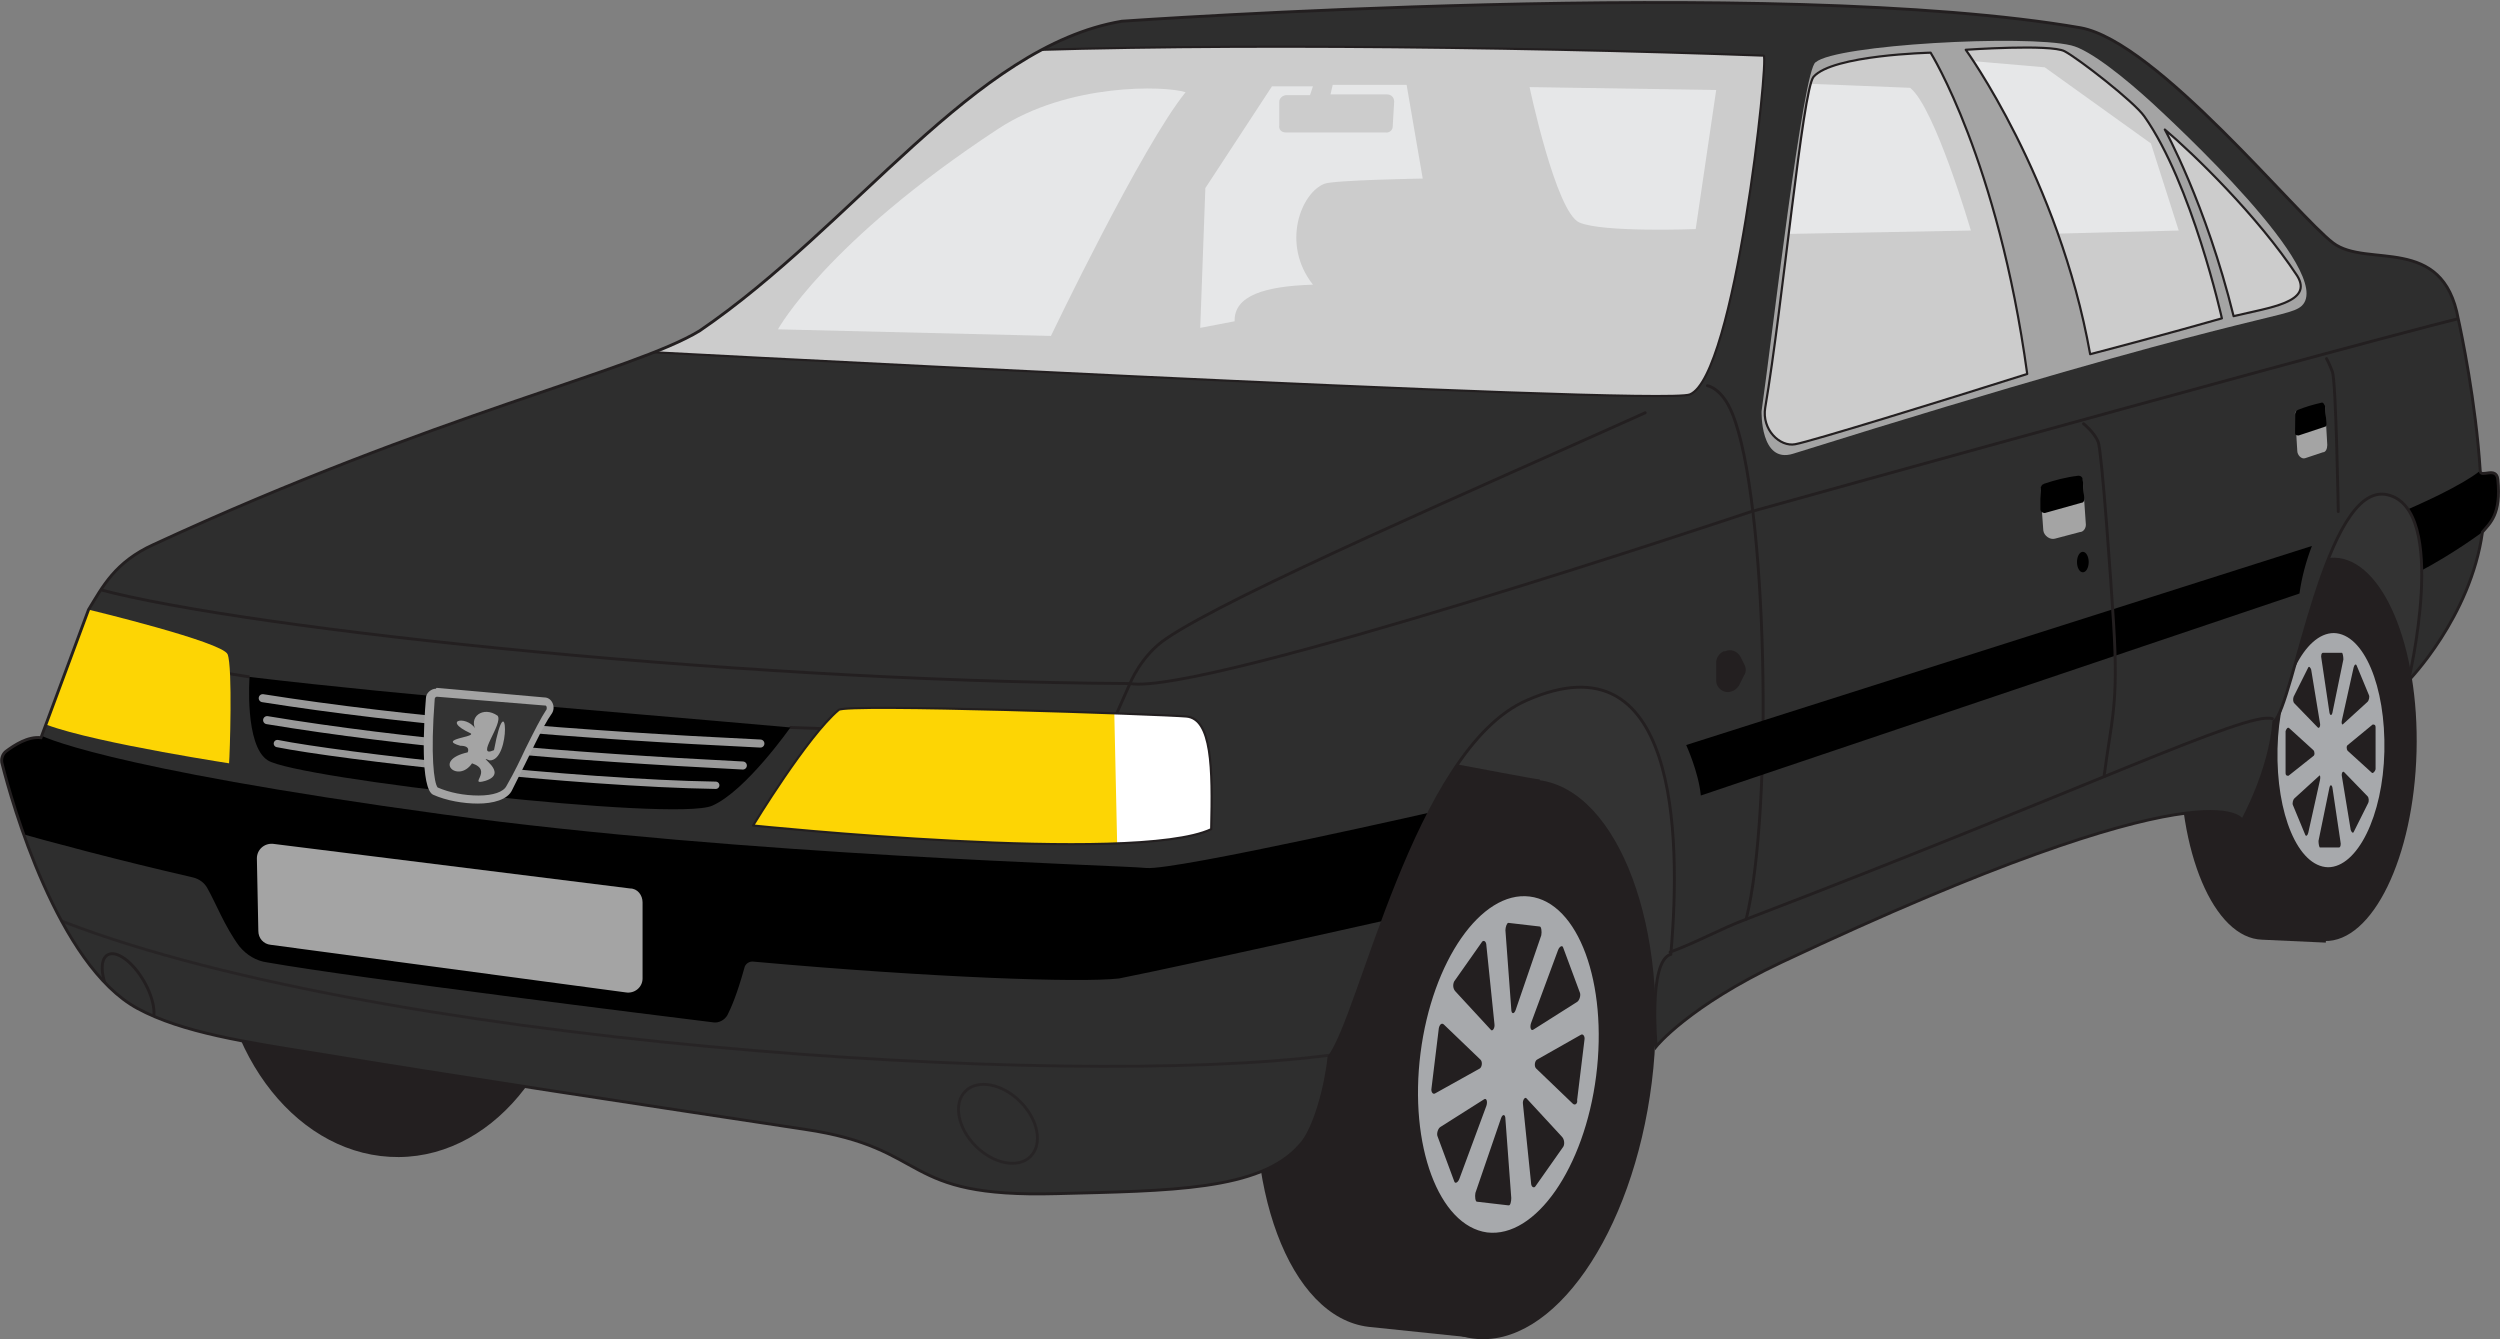
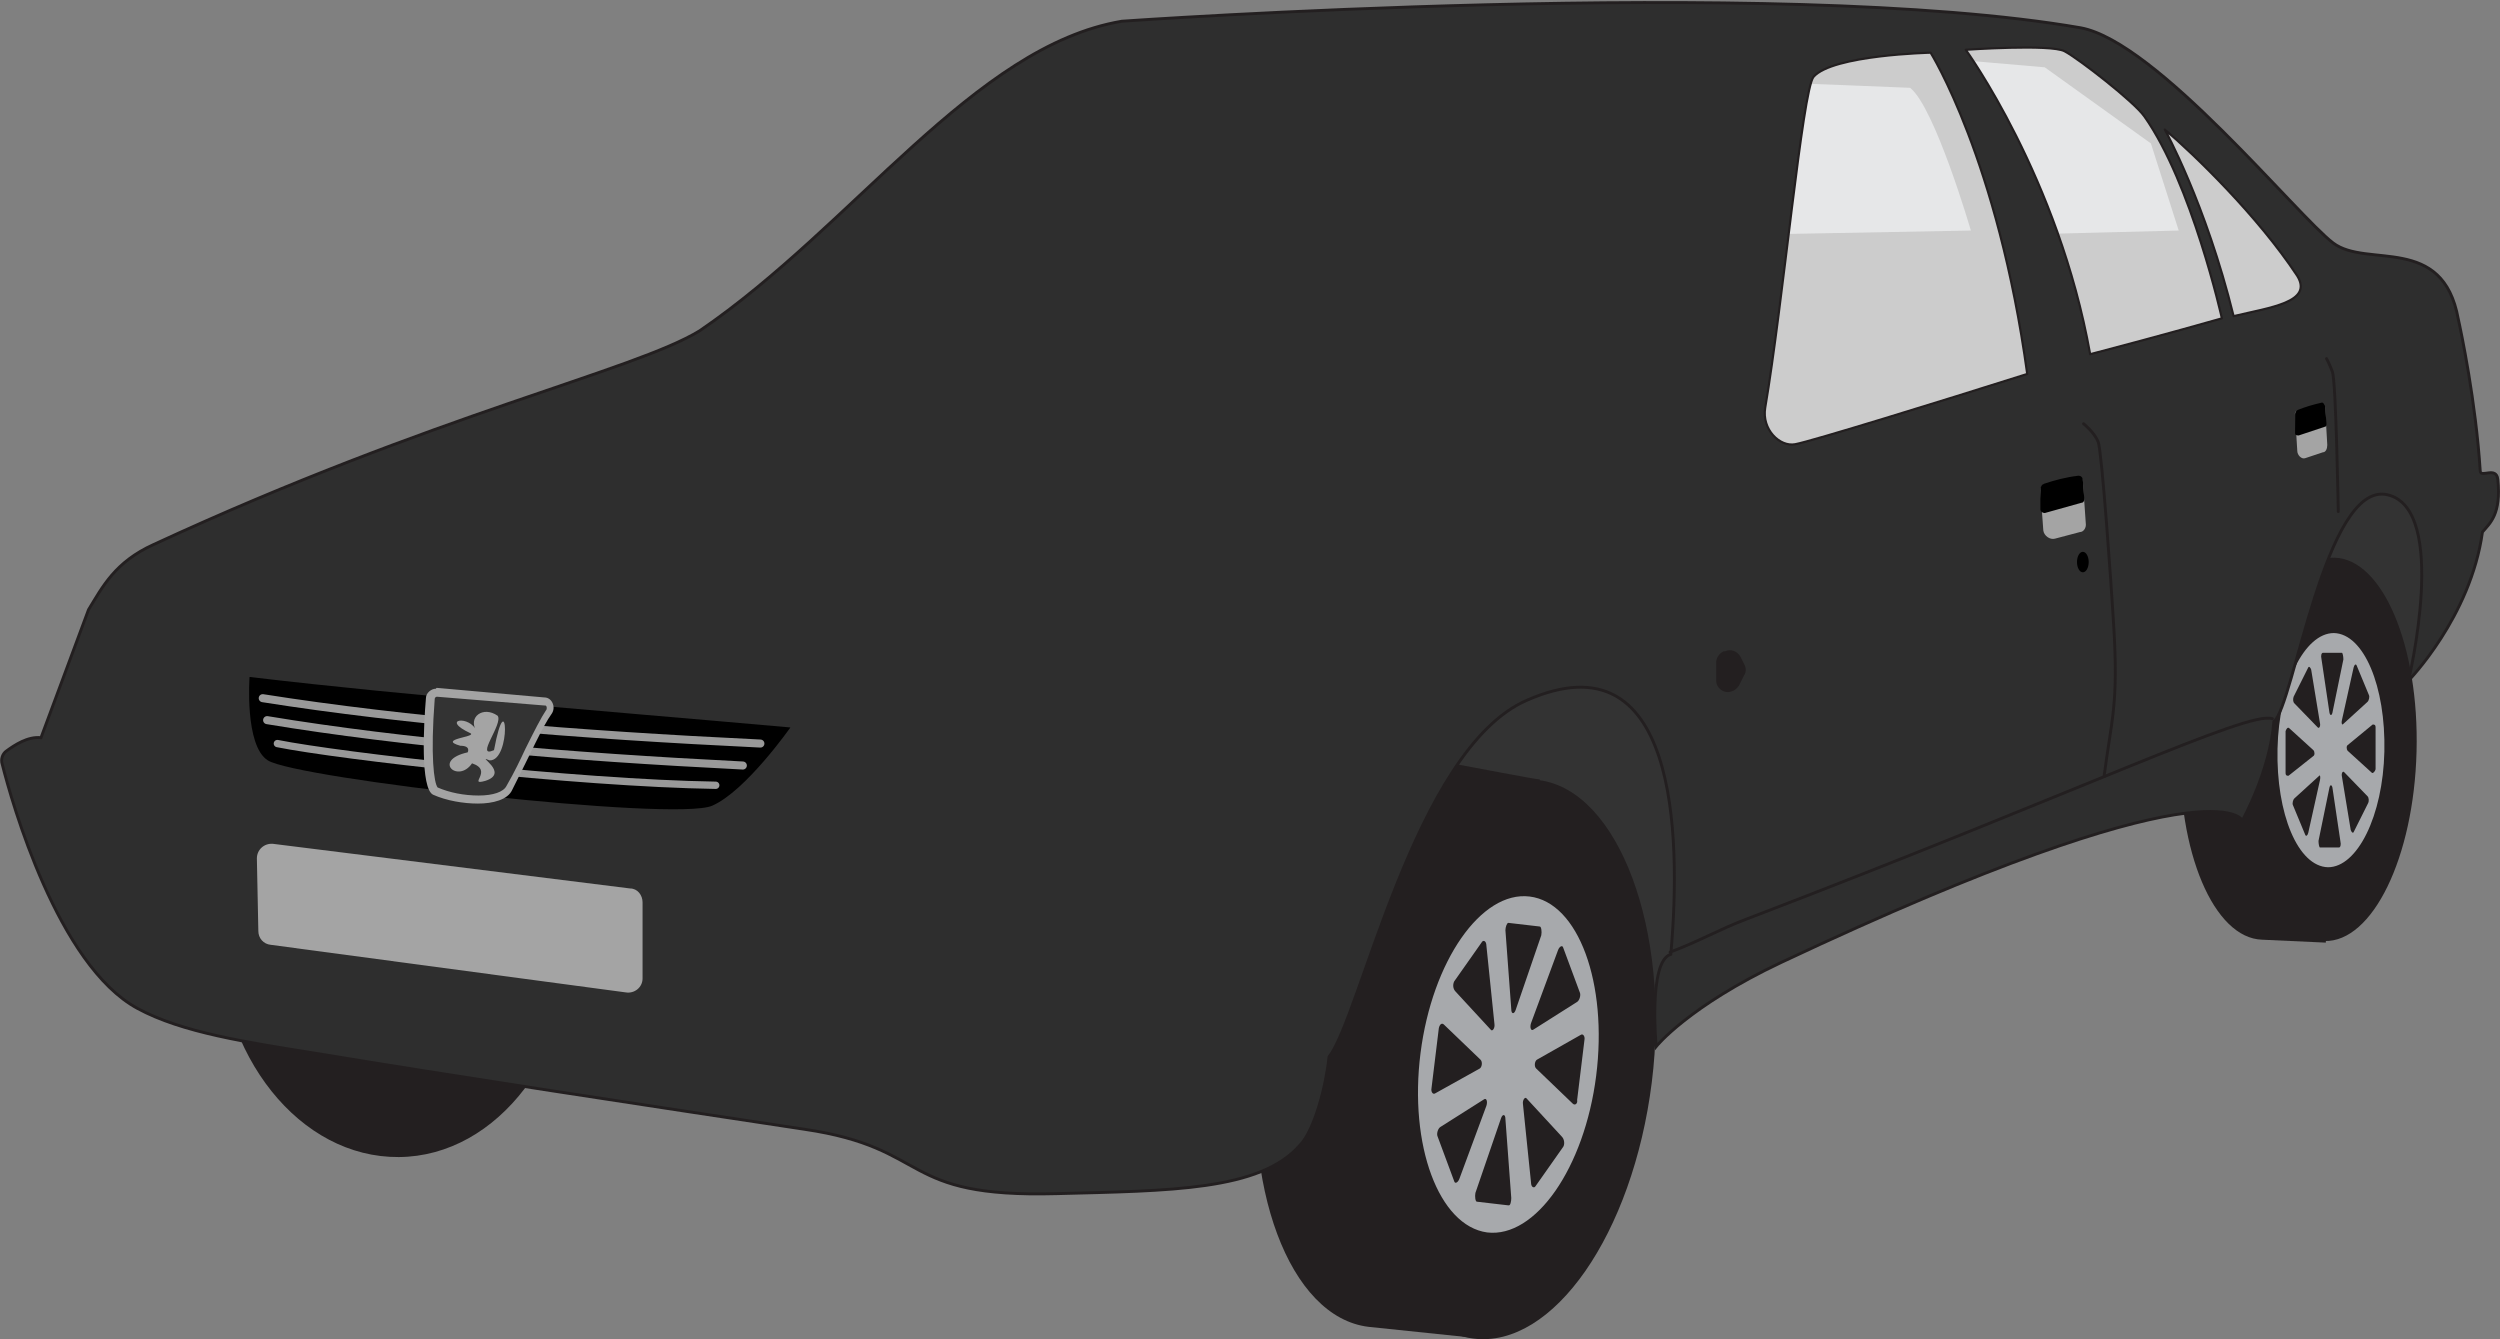
<svg xmlns="http://www.w3.org/2000/svg" id="Layer_2" viewBox="0 0 341.6 183">
  <rect x="0" y="0" width="341.6" height="183" fill="#808080" stroke="none" />
  <defs>
    <style>.cls-1,.cls-2,.cls-3,.cls-4,.cls-5,.cls-6,.cls-7,.cls-8,.cls-9{stroke:#231f20;}.cls-1,.cls-2,.cls-3,.cls-10,.cls-11,.cls-5,.cls-12,.cls-6,.cls-7,.cls-8,.cls-9{stroke-linecap:round;}.cls-1,.cls-2,.cls-3,.cls-5,.cls-6,.cls-7,.cls-8,.cls-9{stroke-linejoin:round;}.cls-1,.cls-2,.cls-13,.cls-7,.cls-9{isolation:isolate;}.cls-1,.cls-3,.cls-4,.cls-10,.cls-14,.cls-11,.cls-5,.cls-12,.cls-6,.cls-7,.cls-9{fill:none;}.cls-1,.cls-4,.cls-6,.cls-7{stroke-width:.4px;}.cls-1,.cls-9{opacity:.6;}.cls-2,.cls-13,.cls-15,.cls-7{opacity:1;}.cls-2,.cls-5,.cls-8{stroke-width:.3px;}.cls-2,.cls-16,.cls-8{fill:#ccc;}.cls-3{stroke-width:.4px;}.cls-4,.cls-10,.cls-11,.cls-12{stroke-miterlimit:10;}.cls-17,.cls-13{fill:#a4a4a4;}.cls-10{stroke-width:1px;}.cls-10,.cls-11,.cls-12{stroke:#999;}.cls-18{fill:#fff;}.cls-19{clip-path:url(#clippath-1);}.cls-20{fill:#231f20;}.cls-11{stroke-width:1.1px;}.cls-12{stroke-width:1.1px;}.cls-21{clip-path:url(#clippath-3);}.cls-22{fill:#fdd504;}.cls-23{fill:#a7a9ac;}.cls-24{fill:#333;}.cls-25{clip-path:url(#clippath-2);}.cls-26{clip-path:url(#clippath);}.cls-27{fill:#e6e7e8;}.cls-9{stroke-width:.4px;}.cls-28{fill:#2e2e2e;}</style>
    <clipPath id="clippath">
-       <path class="cls-14" d="M329.1,93s8.5-8.7,10.1-20.3c1-1.2,2.6-2.4,2.1-7.2-.2-1.8-2.3-.2-2.4-1.1-.6-9.5-2.6-19-3-20.8-2.1-11.7-12.5-6.9-17.1-10.4-4.9-3.7-24.1-27.5-34.5-29.4-41.6-7.2-131-.9-131-.9-20.2,3.4-36.6,27.9-57.7,42.3-9,5.5-35.9,11.3-74.6,29.2-5.3,2.4-7,5.8-8.9,8.9l-6.5,17.5c-1.8-.2-3.6,1-4.7,1.8-.6.4-.8,1.2-.6,1.8,1.3,5.2,7.6,27.5,18.5,33.4,6.1,3.3,14.8,4.6,24.8,6.2,16.8,2.8,45.8,7.2,66.3,10.3,17.6,2.6,12.7,9.4,34.5,8.8,15.4-.4,27.8-.4,33.2-6.6,2-2,3.6-8.1,4-12.1,4.3-5.4,11.7-42,27-48.7,20.4-9,21.2,17.8,19.7,34.7-3.1.9-2,12.6-2,12.6,0,0,4.4-5.5,17.1-11.5,59.2-27.9,63-19.4,63-19.4,0,0,3.8-6.8,4.3-13.5,2.7-2,7-32.9,15.5-31,8.5,1.9,2.9,25.4,2.9,25.4Z" />
-     </clipPath>
+       </clipPath>
    <clipPath id="clippath-1">
      <path class="cls-14" d="M102.9,112.8s52.2,5.4,62.6.5c.2-8.4.1-15.1-3.4-15.4-3.5-.3-46.6-1.8-47.5-.9-4.3,3.6-11.7,15.8-11.7,15.8Z" />
    </clipPath>
    <clipPath id="clippath-2">
      <path class="cls-14" d="M245.3,60.7c-2.1.4-4.6-2-4.1-5,2.4-14.1,5.1-43.4,6.6-45.2,2.6-3,16-3.3,16-3.3,0,0,9.2,14.7,13.2,43.9-12,3.8-29.5,9.2-31.7,9.6Z" />
    </clipPath>
    <clipPath id="clippath-3">
      <path class="cls-14" d="M293,15.9c6.5,9.2,10.6,27.6,10.6,27.6,0,0-8.4,2.4-18,4.9-4.3-24.1-17-41.6-17-41.6,0,0,11.6-.8,13.5.2s9.5,6.9,10.9,8.9Z" />
    </clipPath>
  </defs>
  <g id="Layer_1-2">
    <path class="cls-24" d="M245.4,116.8l-19.3,25.8-62.3-49.5,167.5-29.7c4.5,9.1,5.2,18.7-2.3,29.5l-83.6,23.9h0Z" />
    <path class="cls-20" d="M198.9,104.4c-10.8-1.4-24.2,16.3-26.8,37s4.1,38.6,14.9,39.9l14.4,1.5,9-76.3c0,.1-11.5-2.1-11.5-2.1Z" />
    <path class="cls-20" d="M225.7,147.9c-2.6,20.7-13.5,36.4-24.4,35-10.8-1.4-17.5-19.2-14.9-39.9s13-37.7,23.9-36.4c10.9,1.4,18,20.6,15.4,41.3h0Z" />
    <path class="cls-20" d="M78.6,126.5c.2,17.3-10.6,31.5-24.1,31.6s-24.6-13.7-24.8-31.1,9.8-32.5,23.3-32.7,25.4,14.9,25.6,32.2h0Z" />
    <path class="cls-23" d="M209,122.5c-6.6-.8-13.3,8.8-14.9,21.4s2.5,23.6,9.1,24.5c6.6.8,13.3-8.8,14.9-21.4s-2.4-23.7-9.1-24.5ZM209.2,139.8l3.7-10c.2-.5.6-.7.7-.3l2.3,6.2c.1.4-.1,1-.4,1.2l-6,3.8c-.3.2-.5-.3-.3-.9h0ZM206.1,126.1l4.3.5c.2,0,.3.7.2,1.2l-3.5,10.2c-.2.6-.6.6-.6-.1l-.8-10.8c0-.4.2-1,.4-1h0ZM198.7,134.1l3.8-5.4c.2-.3.6-.1.6.5l1.1,10.7c.1.6-.3,1.1-.5.8l-4.8-5.2c-.4-.4-.4-1-.2-1.4h0ZM196.1,149.4c-.3.2-.6-.2-.5-.7l1-8.2c.1-.5.4-.8.7-.5l5,4.8c.3.3.2,1-.1,1.2l-6.1,3.4ZM203.1,151.1l-3.7,10c-.2.5-.6.7-.7.3l-2.3-6.2c-.1-.4.1-1,.4-1.2l6-3.8c.3-.2.5.3.3.9h0ZM206.1,164.7l-4.3-.5c-.2,0-.3-.7-.2-1.2l3.5-10.2c.2-.6.6-.6.6.1l.8,10.8c0,.4-.1,1.1-.4,1h0ZM213.6,156.7l-3.8,5.4c-.2.3-.6.1-.6-.5l-1.1-10.7c-.1-.6.3-1.1.5-.8l4.8,5.2c.4.4.4,1.1.2,1.4h0ZM214.9,150.8l-5-4.8c-.3-.3-.2-1,.1-1.2l6-3.4c.3-.2.6.2.5.7l-1,8.2c.1.5-.3.8-.6.5Z" />
    <path class="cls-20" d="M310.5,76c-6.6-.2-12.2,11.4-12.6,25.9s4.6,26.3,11.2,26.5l8.7.4,1.4-52.4-8.7-.4h0Z" />
    <ellipse class="cls-20" cx="318.5" cy="102.5" rx="26.2" ry="11.9" transform="translate(207.5 418.1) rotate(-88.5)" />
    <path class="cls-23" d="M318.9,86.5c-4,0-7.5,7-7.7,15.8-.2,8.9,2.8,16.1,6.9,16.2,4,0,7.5-7,7.7-15.8.2-8.9-2.8-16.1-6.9-16.2ZM320,98.4l1.6-7.2c.1-.4.3-.5.4-.3l1.7,4.1c.1.2,0,.7-.2.9l-3.4,3.1c-.1,0-.2-.2-.1-.6h0ZM317.4,89.2h2.6c.1,0,.2.5.2.9l-1.5,7.3c-.1.4-.3.4-.4,0l-1.1-7.4c-.1-.4,0-.8.2-.8h0ZM313.4,95.2l2-4c.1-.2.3,0,.4.3l1.2,7.3c.1.4-.1.8-.3.6l-3.2-3.3c-.2-.2-.2-.6-.1-.9h0ZM312.7,106c-.2,0-.4,0-.4-.4v-5.7c.1-.3.3-.6.5-.4l3.3,3c.2.2.2.7,0,.8l-3.4,2.7h0ZM317,106.6l-1.6,7.2c-.1.4-.3.5-.4.3l-1.7-4.1c-.1-.2,0-.7.2-.9l3.4-3.1c.1-.2.2.2.1.6h0ZM319.6,115.8h-2.6c-.1,0-.2-.5-.2-.9l1.5-7.3c.1-.4.3-.4.4,0l1.1,7.4c.1.4,0,.8-.2.8h0ZM323.6,109.7l-2,4c-.1.2-.3,0-.4-.3l-1.2-7.3c-.1-.4.1-.8.3-.6l3.2,3.3c.2.2.2.7.1.9ZM324.1,105.6l-3.3-3c-.2-.2-.2-.7,0-.8l3.4-2.8c.2,0,.4,0,.4.4v5.7c-.1.4-.4.6-.5.5h0Z" />
    <path class="cls-28" d="M329.1,93s8.5-8.7,10.1-20.3c1-1.2,2.6-2.4,2.1-7.2-.2-1.8-2.3-.2-2.4-1.1-.6-9.5-2.6-19-3-20.8-2.1-11.7-12.5-6.9-17.1-10.4-4.9-3.7-24.1-27.5-34.5-29.4-41.6-7.2-131-.9-131-.9-20.2,3.4-36.6,27.9-57.7,42.3-9,5.5-35.9,11.3-74.6,29.2-5.3,2.4-7,5.8-8.9,8.9l-6.5,17.5c-1.8-.2-3.6,1-4.7,1.8-.6.4-.8,1.2-.6,1.8,1.3,5.2,7.6,27.5,18.5,33.4,6.1,3.3,14.8,4.6,24.8,6.2,16.8,2.8,45.8,7.2,66.3,10.3,17.6,2.6,12.7,9.4,34.5,8.8,15.4-.4,27.8-.4,33.2-6.6,2-2,3.6-8.1,4-12.1,4.3-5.4,11.7-42,27-48.7,20.4-9,21.2,17.8,19.7,34.7-3.1.9-2,12.6-2,12.6,0,0,4.4-5.5,17.1-11.5,59.2-27.9,63-19.4,63-19.4,0,0,3.8-6.8,4.3-13.5,2.7-2,7-32.9,15.5-31s2.9,25.4,2.9,25.4h0Z" />
    <g class="cls-26">
      <path d="M338.9,64.3s-2.2,2.1-12,6.2l3.5,7.7c4.8-2.5,8.8-5.5,8.8-5.5,4.6,0,13.3-8.6-.3-8.4h0Z" />
      <ellipse class="cls-3" cx="17.5" cy="135.3" rx="2.5" ry="5.6" transform="translate(-65.3 26.9) rotate(-30)" />
-       <ellipse class="cls-9" cx="136.4" cy="153.6" rx="4.3" ry="6.3" transform="translate(-68.7 141.4) rotate(-45)" />
      <path class="cls-6" d="M238.6,125.6c3.7-14.8,2.9-57.4-1.9-69.1-1.4-3.5-3.4-3.8-3.4-3.8" />
      <path class="cls-6" d="M154.4,93.4c9.9,1.7,84.9-23.5,84.9-23.5,0,0,102.3-28.5,102.2-27.6" />
-       <line class="cls-6" x1="154.4" y1="93.4" x2="152" y2="98.8" />
      <path class="cls-6" d="M11.7,80c16.8,5.3,86.3,13.1,142.7,13.4,0,0,1.5-3.8,4.9-6.1,8.9-6.1,43.1-20.8,65.5-30.9" />
      <path class="cls-1" d="M6.8,125.2c42.6,17.4,139,23.7,174.7,19" />
      <path d="M60.7,111.3c41,5.6,92,6.9,95.9,7.3,3.9.4,41.1-8.1,41.1-8.1l-7.7,15.1s-27.1,6.1-37.1,8.1c-5.3.6-25.5-.1-49.9-2.3-.6-.1-1.2.3-1.3.9-1,3.6-1.8,5.4-2.3,6.4-.4.7-1.2,1.1-1.9,1-7.2-.9-48.5-6-61-8.2-1.5-.2-2.8-1-3.8-2.2-2-2.7-3.2-5.9-4.4-8-.4-.7-1.1-1.2-1.9-1.4-20.8-4.8-35.5-9.5-35.5-9.5,3.9-6.2,7.8-10.9,14.5-10,0,0,7.7,4.4,55.3,10.9h0Z" />
      <line class="cls-4" x1="107.9" y1="99.4" x2="113.5" y2="99.6" />
      <line class="cls-4" x1="34.1" y1="92.5" x2="28.5" y2="91.6" />
      <path class="cls-22" d="M4.5,98.1c3,2.4,23.6,5.7,26.8,6.2.1-1.1.5-13.2-.2-14.9s-19-6.1-19-6.1l-7.6,14.8h0Z" />
      <path class="cls-22" d="M102.9,112.8s52.2,5.4,62.6.5c.2-8.4.1-15.1-3.4-15.4s-46.6-1.8-47.5-.9c-4.3,3.6-11.7,15.8-11.7,15.8h0Z" />
      <g class="cls-19">
        <polygon class="cls-18" points="152.2 94.8 152.7 117.7 175.1 115.8 173 92.3 152.2 94.8" />
      </g>
      <path class="cls-5" d="M102.9,112.8s52.2,5.4,62.6.5c.2-8.4.1-15.1-3.4-15.4s-46.6-1.8-47.5-.9c-4.3,3.6-11.7,15.8-11.7,15.8h0Z" />
      <path d="M230.4,101.8s1.7,3.7,2,6.9l81.8-27.6c.3-2.2.9-4.4,1.7-6.5l-85.5,27.2h0Z" />
      <path class="cls-8" d="M81,47.7s146,7.8,149.9,6.2c6.2-2.5,10.8-45.9,10.1-46.3-35.3-1.3-82-1.8-111.4-.3l-48.6,40.4h0Z" />
      <path class="cls-27" d="M106.3,45l37.3.9s12.4-25.9,18.4-33.3c-2.8-.9-16-1.3-25.6,5-23.6,15.5-30.1,27.4-30.1,27.4h0Z" />
      <path class="cls-27" d="M164,44.8l.7-19.1,9.1-13.9h5.6l-.4,1.2h-3.2c-.5,0-1,.4-1,.9v3.2c-.1.6.3,1,.9,1h13.6c.5.1,1-.3,1-.8l.2-3.4c0-.6-.4-1-1-1h-7.7l.3-1.3h10.1l2.2,12.8s-12,.2-13.4.7c-3.2,1.2-6,8.2-1.6,13.8-6.6.2-10.8,1.5-10.7,5l-4.7.9h0Z" />
      <path class="cls-27" d="M209,11.9s3.6,17.1,6.8,18.5,15.9.9,15.9.9l2.8-19-25.5-.4Z" />
    </g>
    <path class="cls-4" d="M329.1,93s8.5-8.7,10.1-20.3c1-1.2,2.6-2.4,2.1-7.2-.2-1.8-2.3-.2-2.4-1.1-.6-9.5-2.6-19-3-20.8-2.1-11.7-12.5-6.9-17.1-10.4-4.9-3.7-24.1-27.5-34.5-29.4-41.6-7.2-131-.9-131-.9-20.2,3.4-36.6,27.9-57.7,42.3-9,5.5-35.9,11.3-74.6,29.2-5.3,2.4-7,5.8-8.9,8.9l-6.5,17.5c-1.8-.2-3.6,1-4.7,1.8-.6.4-.8,1.2-.6,1.8,1.3,5.2,7.6,27.5,18.5,33.4,6.1,3.3,14.8,4.6,24.8,6.2,16.8,2.8,45.8,7.2,66.3,10.3,17.6,2.6,12.7,9.4,34.5,8.8,15.4-.4,27.8-.4,33.2-6.6,2-2,3.6-8.1,4-12.1,4.3-5.4,11.7-42,27-48.7,20.4-9,21.2,17.8,19.7,34.7-3.1.9-2,12.6-2,12.6,0,0,4.4-5.5,17.1-11.5,59.2-27.9,63-19.4,63-19.4,0,0,3.8-6.8,4.3-13.5,2.7-2,7-32.9,15.5-31s2.9,25.4,2.9,25.4h0Z" />
    <path d="M34.1,92.5c22.8,2.7,47,4.5,73.9,6.9,0,0-6.1,8.7-10.7,10.7-5.2,2.2-56.8-3.7-60.7-6.2-3.2-2-2.5-11.4-2.5-11.4Z" />
    <path class="cls-11" d="M35.9,95.4c19.6,3.1,42.9,5,68,6.2" />
    <path class="cls-12" d="M36.5,98.4c18.7,3.1,41,5,65,6.2" />
    <path class="cls-10" d="M37.9,101.6c8.5,1.7,40.7,5.4,59.9,5.7" />
    <path class="cls-24" d="M65.4,109.3c-1.9,0-4.2-.4-5.9-1.2-.8-.3-1.3-4.4-.7-12.7,0-.4.4-.8.9-.8l14.8,1.2c.3,0,.6.2.7.5s0,.6,0,.9c-.8,1.2-1.7,2.9-2.8,5.3-.7,1.5-1.6,3.2-2.6,5.1-.5,1.1-2.1,1.7-4.3,1.7h0Z" />
    <path class="cls-17" d="M59.7,94.1v1.1l14.7,1.2c.2,0,.2,0,.3.2,0,0,0,.2,0,.3-.8,1.2-1.7,3-2.9,5.4-.7,1.5-1.5,3.2-2.6,5.1-.4.8-1.8,1.3-3.8,1.3s-4-.4-5.6-1.1c-.5-.6-1-4.3-.4-12.1,0-.2.2-.3.3-.3v-1.1M59.6,94.1c-.7,0-1.4.6-1.4,1.3-.3,3.5-.8,12.4,1,13.2s4.1,1.2,6.1,1.2,4.1-.5,4.7-1.9c2.6-5.1,4.1-8.6,5.4-10.4.6-.9,0-2.2-1-2.2l-14.6-1.3s0,0-.2,0h0Z" />
    <path class="cls-7" d="M228.2,130.1c4-1.5,6.7-3.1,10.4-4.5,46-17.6,68.5-28.5,71.9-27.4" />
-     <path class="cls-13" d="M248.1,8.5c2.8-2.4,28.6-3.8,34.9-2.3,2.6.6,7.5,4.6,11,7.8,2.7,2.5,25.3,23.3,20.5,27.8-2,1.8-6.9.6-69.5,20.2-4.5,1.4-4.3-5.8-4.3-5.8,1.4-9.8,5.7-47,7.4-47.7Z" />
    <g class="cls-15">
      <path class="cls-16" d="M245.3,60.7c-2.1.4-4.6-2-4.1-5,2.4-14.1,5.1-43.4,6.6-45.2,2.6-3,16-3.3,16-3.3,0,0,9.2,14.7,13.2,43.9-12,3.8-29.5,9.2-31.7,9.6Z" />
      <g class="cls-25">
        <path class="cls-27" d="M245.7,11.4s11,.4,15.3.6c3.4,2.7,8.3,19.5,8.3,19.5l-26.9.5,3.3-20.6h0Z" />
      </g>
      <path class="cls-5" d="M245.3,60.7c-2.1.4-4.6-2-4.1-5,2.4-14.1,5.1-43.4,6.6-45.2,2.6-3,16-3.3,16-3.3,0,0,9.2,14.7,13.2,43.9-12,3.8-29.5,9.2-31.7,9.6Z" />
    </g>
    <g class="cls-15">
      <path class="cls-16" d="M293,15.9c6.5,9.2,10.6,27.6,10.6,27.6,0,0-8.4,2.4-18,4.9-4.3-24.1-17-41.6-17-41.6,0,0,11.6-.8,13.5.2s9.5,6.9,10.9,8.9h0Z" />
      <g class="cls-21">
        <polygon class="cls-27" points="269 8.3 279.4 9.2 293.9 19.6 297.7 31.5 278.1 32 269 8.3" />
      </g>
      <path class="cls-5" d="M293,15.9c6.5,9.2,10.6,27.6,10.6,27.6,0,0-8.4,2.4-18,4.9-4.3-24.1-17-41.6-17-41.6,0,0,11.6-.8,13.5.2s9.5,6.9,10.9,8.9h0Z" />
    </g>
    <path class="cls-2" d="M295.8,17.7s5.6,10.1,9.4,25.5c5-1.2,10.9-1.9,8.7-5.5-5.4-8.2-14.2-16.7-18.1-20h0Z" />
    <path class="cls-17" d="M85.5,135.6l-48.5-6.5c-1-.1-1.7-.9-1.7-1.9l-.2-9.9c0-1.2,1-2.1,2.2-2l48.8,6.1c1,0,1.7.9,1.7,1.9v10.4c0,1.2-1.1,2.1-2.3,1.9Z" />
    <g class="cls-15">
      <path class="cls-20" d="M236.5,94.5h0c-1,.3-2-.5-2-1.5v-2.5c0-.6.4-1.2,1-1.5h.2c.8-.4,1.7,0,2.1.7l.6,1.2c.2.4.2,1-.1,1.4l-.7,1.4c-.3.4-.6.7-1.1.8h0Z" />
    </g>
    <path class="cls-13" d="M279.4,66.2c-.4,0-.6.4-.6.8l.4,5.5c.1.7.9,1.3,1.6,1.1l3.4-.9c.5,0,.9-.6.8-1.2l-.4-5.8c0-.4-.4-.6-.8-.6l-4.4,1.1h0Z" />
    <path d="M284.6,65.6l.2,2.6c0,.2-.1.5-.4.5l-5,1.4c-.3,0-.6-.2-.6-.5v-2.8c0-.3.2-.6.5-.7,1.5-.5,3-.9,4.7-1.1.3,0,.6.2.6.6h0Z" />
    <path class="cls-13" d="M314,56.1c-.3,0-.5.3-.4.6l.3,4.9c0,.6.6,1.2,1.1,1l2.4-.8c.4,0,.6-.5.6-1l-.3-5.2c0-.3-.3-.5-.5-.4l-3.2.9Z" />
    <path d="M317.7,55.5l.2,2.5c0,.2-.1.3-.2.3l-3.6,1.2c-.2,0-.5,0-.5-.3v-2.6c0-.2.1-.5.4-.6,1-.4,2-.7,3.3-1,.1,0,.4.3.4.5h0Z" />
    <path class="cls-17" d="M65.1,99.9c-1.2-1.9.9-3.5,2.9-2.1.8,1.1-3.2,5.9-.5,4.7,1.8-9.6,2.4,1.5-.6,1.4-2.1-.9,2.9,1.7-.6,2.8-2.5.7,1.2-1.4-1.8-2.4-1.9,2.8-5.5-.4-.6-1.5,0,0,.5-.9-1-.9-3.2-.9,2.2-1.2,1.4-1.7-4.3-2,0-2.5.8-.3h0Z" />
    <ellipse cx="284.6" cy="76.8" rx=".8" ry="1.4" />
    <path class="cls-6" d="M287.5,106.1c1-7.8,2-9.7,1.3-20.9-.3-5.1-1.6-23.5-2.1-24.8s-2-2.5-2-2.5" />
    <path class="cls-6" d="M317.9,49s.3.5.8,1.8.8,19.1.8,19.1" />
  </g>
</svg>